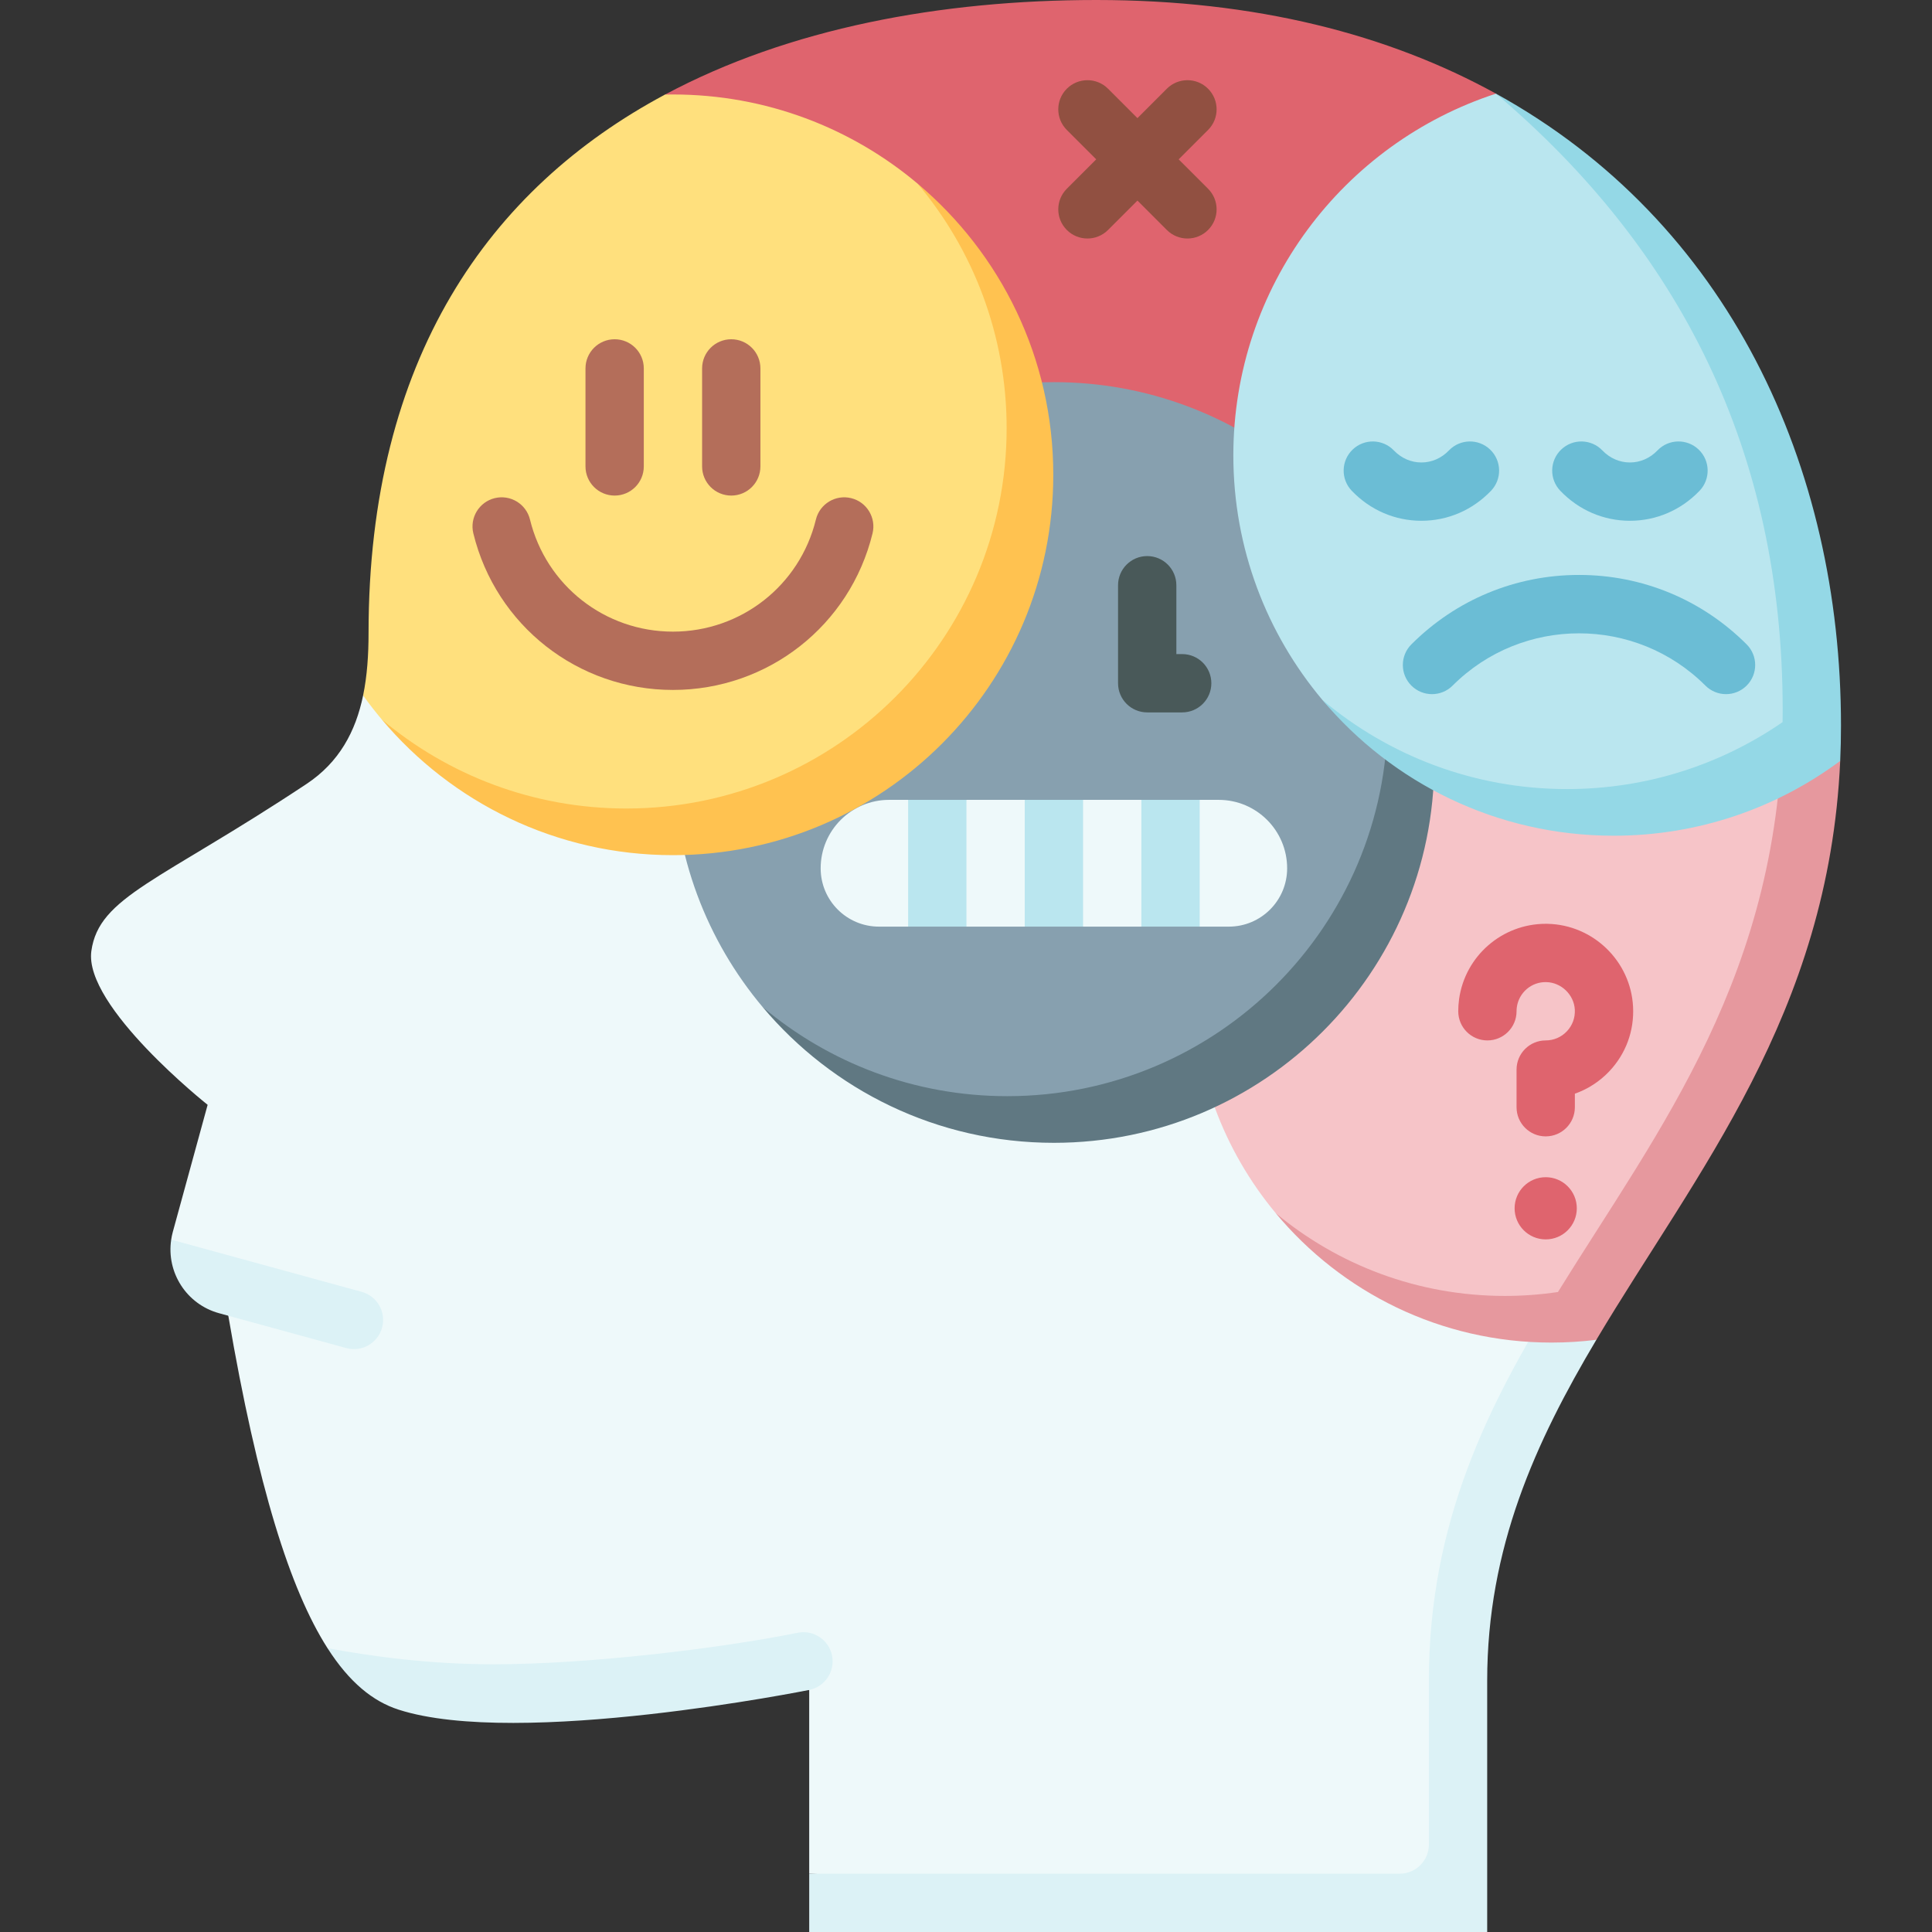
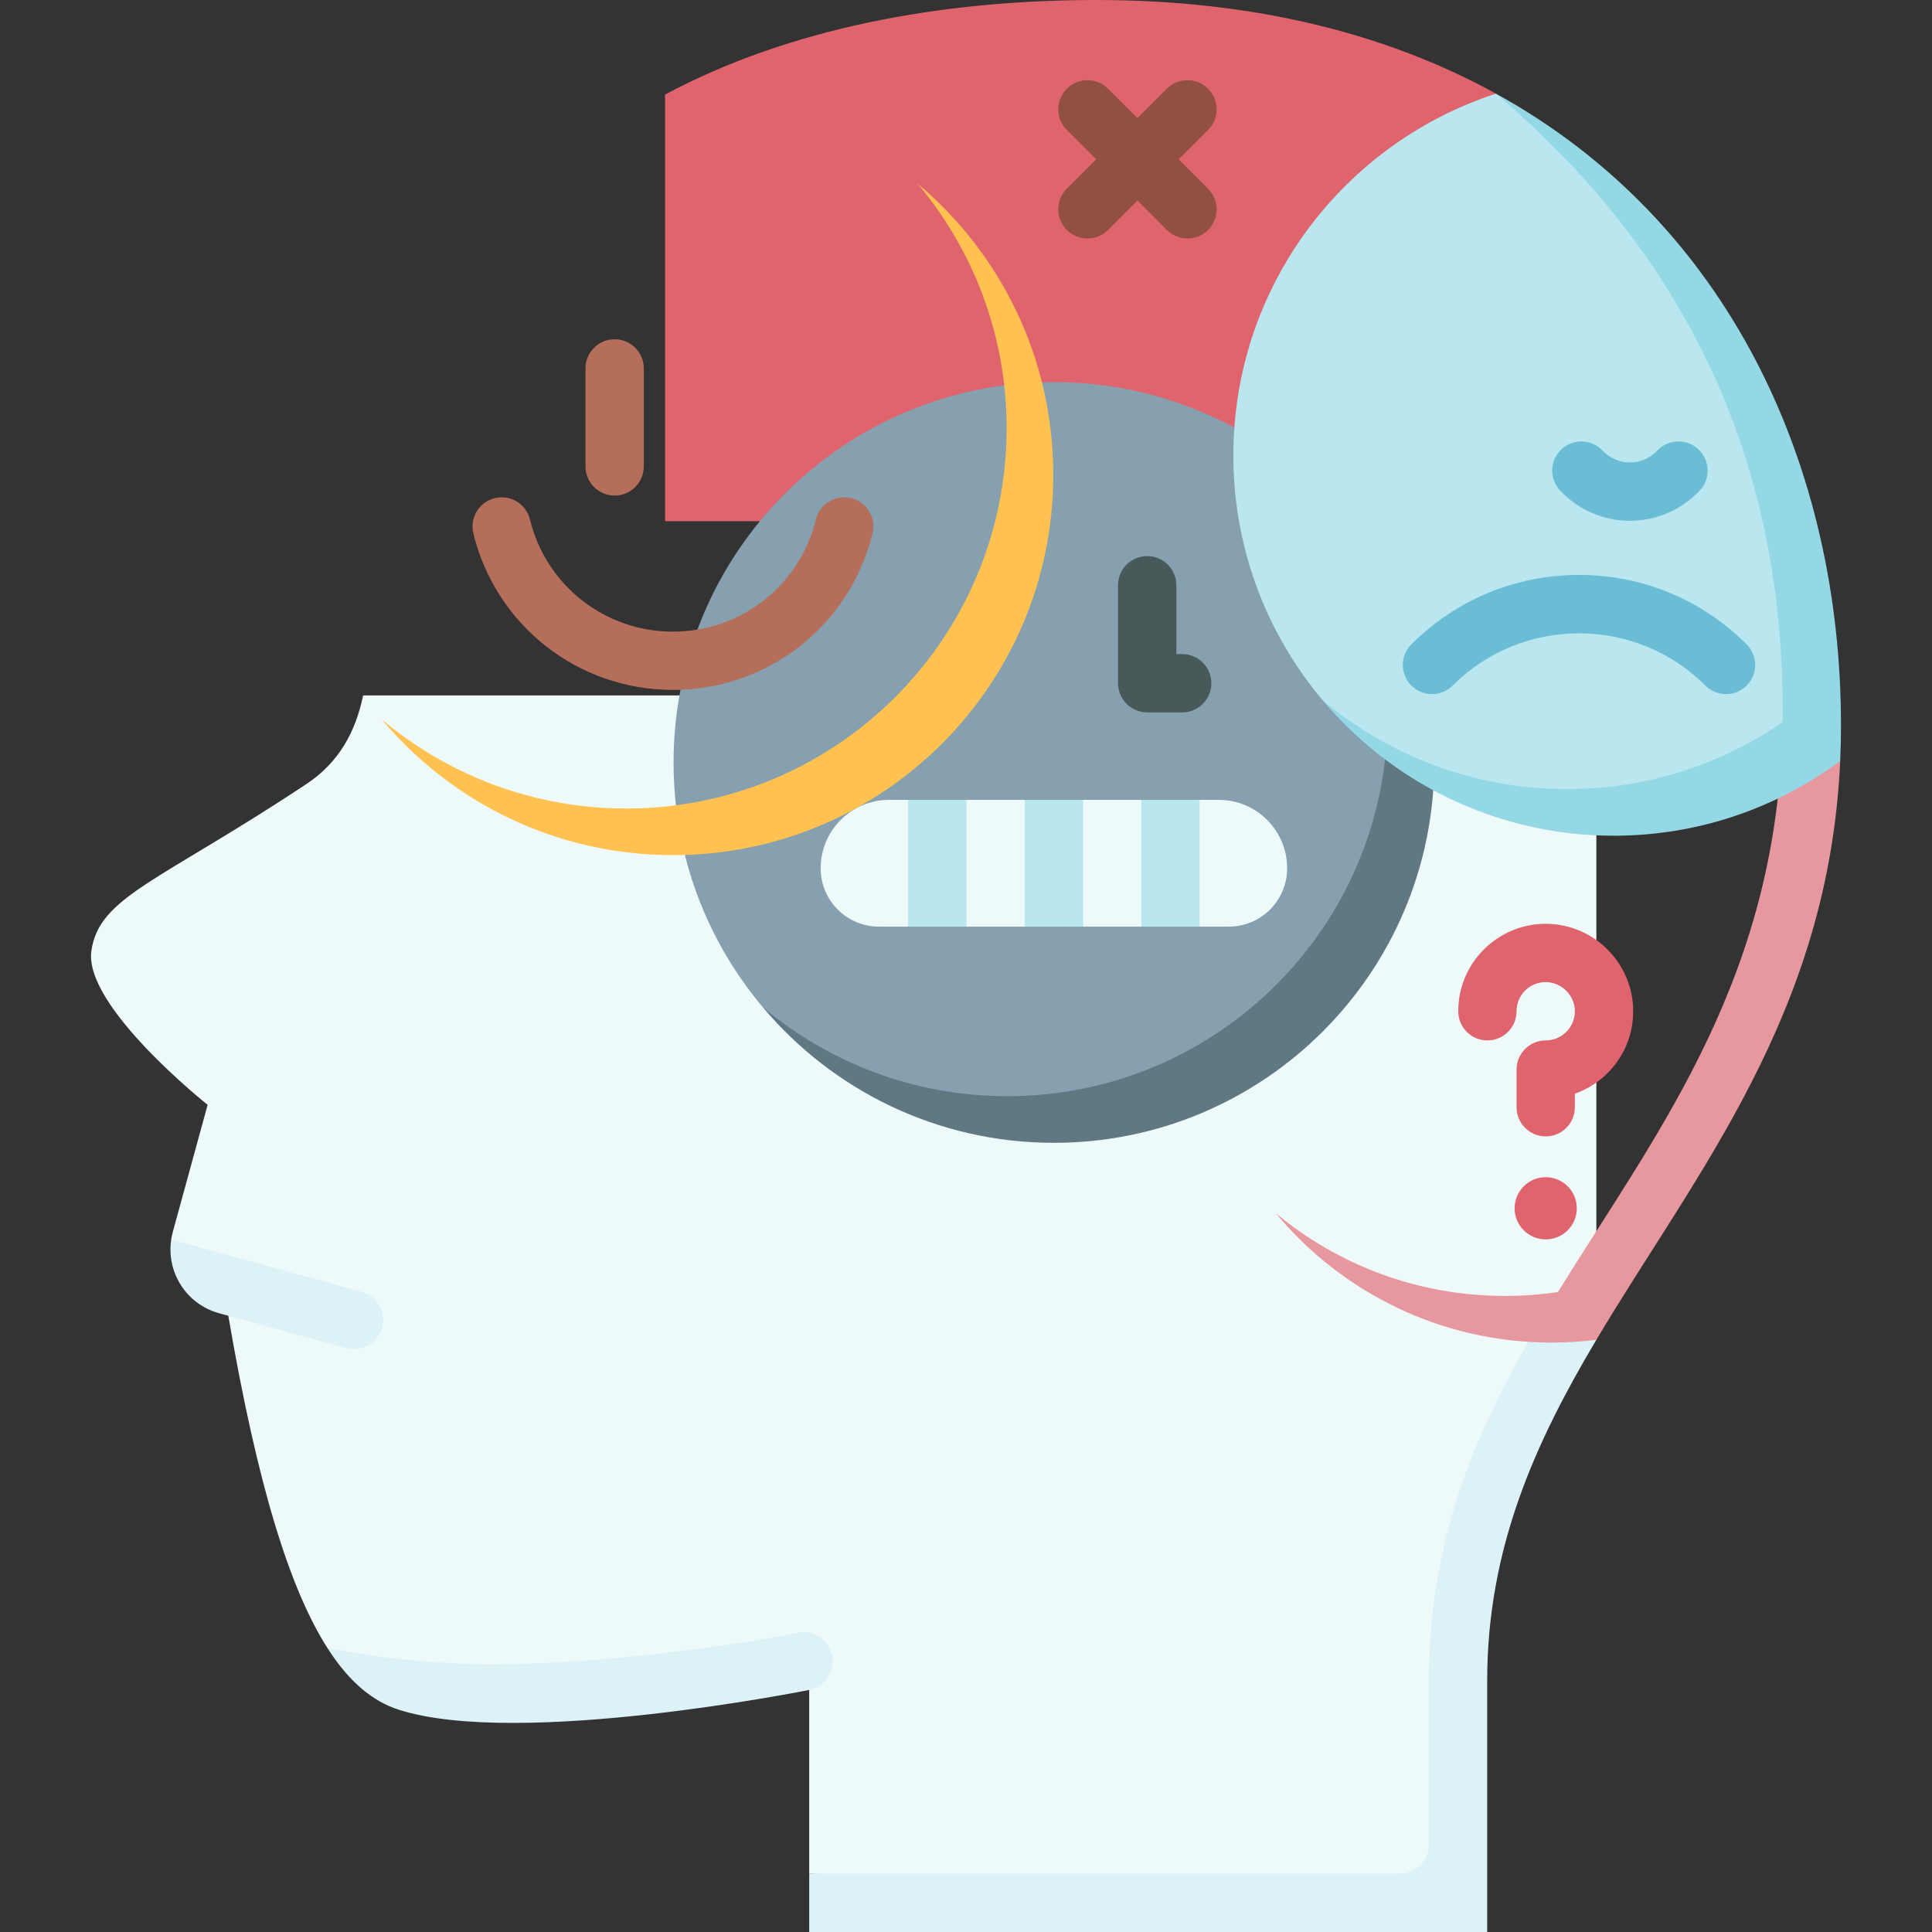
<svg xmlns="http://www.w3.org/2000/svg" id="Capa_1" height="512" viewBox="0 0 497 497" width="512">
  <rect x="0" y="0" width="497" height="497" fill="#333333" stroke="none" />
  <g>
    <path d="m171.08 24.326c31.871-17.031 70.811-24.326 110.978-24.326 40.976 0 75.166 8.874 102.771 24.087v110h-213.749z" fill="#df646e" />
    <path d="m93.41 178.9c-1.914 9.255-6.124 17.175-14.587 22.788-37.911 25.141-53.362 28.953-55.322 42.951-1.996 14.257 29.912 39.572 29.912 39.572l-8.966 32.722c-.179.653-.306 1.307-.405 1.961l14.692 19.58c7.534 44.026 15.925 70.505 25.515 85.51 11.729 7.561 27.946 10.745 43.918 10.745h80v47.271l166.407 7s0-19.694 0-49.623c0-40.832 14.706-81.489 36.084-122.644v-137.833z" fill="#eef9fa" />
    <path d="m410.658 316.733v27.923c-15.664 26.331-28.084 53.518-28.084 87.722v64.623h-174.407v-15h151.907c4.142 0 7.5-3.358 7.5-7.5v-42.123c0-40.832 15.215-70.908 33.204-100.012 3.228-5.224 6.546-10.416 9.88-15.633zm-196.618 109.163c-.818-4.061-4.772-6.69-8.833-5.872-20.555 4.14-54.296 8.113-78.255 8.113-15.972 0-30.87-1.934-42.702-4.153 5.649 8.84 11.714 13.7 18.265 15.814 30.926 9.978 105.654-5.068 105.654-5.068 4.059-.819 6.688-4.774 5.871-8.834zm-115.753-84.361c1.095-3.995-1.257-8.121-5.251-9.216l-48.994-13.426c-1.276 8.406 3.906 16.624 12.308 18.926l32.722 8.966c4.004 1.096 8.12-1.256 9.215-5.25z" fill="#dcf2f6" />
-     <path d="m406.778 338.366c25.924-41.943 69.849-103.961 51.801-155.067-13.675-9.999-35.454-22.381-59.465-22.381-50.936 0-92.227 41.292-92.227 92.227 0 22.412 7.997 42.955 21.29 58.937 17.651 18.094 42.525 27.29 64.937 27.29 4.643 0 9.205-.344 13.664-1.006z" fill="#f6c4c8" />
    <path d="m458.579 183.299c-.202 67.191-31.877 107.124-57.801 149.067-4.459.662-9.021 1.006-13.664 1.006-22.412 0-42.955-7.997-58.937-21.29 16.917 20.339 42.414 33.29 70.937 33.29 3.91 0 7.763-.244 11.545-.716 25.571-42.984 59.785-83.687 62.726-148.909 0 0-5.547-5.678-14.806-12.448z" fill="#e6989e" />
    <path d="m362.954 190.145c0-23.963-7.964-47.964-28.921-68.92-17.011-14.301-38.957-22.921-62.92-22.921-54.036 0-97.84 43.805-97.84 97.84 0 23.963 8.619 45.909 22.92 62.92 19.478 19.478 44.957 28.921 68.92 28.921 54.036 0 97.841-43.804 97.841-97.84z" fill="#87a0af" />
    <path d="m334.033 121.226c14.301 17.011 22.921 38.957 22.921 62.92 0 54.036-43.805 97.84-97.84 97.84-23.963 0-45.909-8.62-62.92-22.921 17.948 21.348 44.847 34.921 74.92 34.921 54.036 0 97.84-43.805 97.84-97.84 0-30.074-13.572-56.973-34.921-74.92z" fill="#607882" />
    <path d="m466.566 190.765c.015-1.028.022-2.063.022-3.104 0-67.014-21.663-121.078-81.761-163.569-39.21 12.753-67.554 49.591-67.554 93.054 0 23.963 8.619 45.909 22.92 62.92 16.76 18.425 43.957 27.921 67.92 27.921 20.589-.002 42.692-6.361 58.453-17.222z" fill="#bae6ef" />
    <path d="m384.832 24.089c-.002 0-.003.001-.005.002 46.959 39.831 73.761 91.555 73.761 158.569 0 1.041-.007 2.076-.022 3.104-15.761 10.861-34.864 17.221-55.452 17.221-23.963 0-45.909-8.62-62.92-22.921 17.948 21.348 44.847 34.921 74.92 34.921 21.833 0 41.993-7.154 58.271-19.242.134-2.978.203-6.007.203-9.09 0-66.772-28.897-129.573-88.756-162.564z" fill="#94d8e6" />
    <path d="m313.503 205.761c-.325 0-4.89 0-4.89 0l-7.5 2.998-7.5-2.998h-15l-7.499 3-7.501-3h-15l-7.5 3-7.5-3s-4.503 0-4.889 0c-9.726 0-17.611 7.885-17.611 17.611 0 8.284 6.716 15 15 15h7.499l7.5-3 7.5 3h15l7.501-3 7.499 3h15l7.5-3 7.5 3h7.501c8.284 0 15-6.716 15-15 .001-9.726-7.884-17.611-17.61-17.611z" fill="#eef9fa" />
    <g fill="#bae6ef">
      <path d="m233.613 205.761h15v32.611h-15z" />
      <path d="m263.613 205.761h15v32.611h-15z" />
      <path d="m293.613 205.761h15v32.611h-15z" />
    </g>
-     <path d="m264.954 116.145c0-23.963-8.684-48.683-28.921-68.92-17.011-14.301-38.957-22.921-62.92-22.921-.679 0-1.357.007-2.034.021-45.265 24.189-76.269 68.019-76.269 138.487 0 5.652-.364 11.066-1.402 16.088 1.515 2.125 3.12 4.18 4.796 6.174 19.317 19.317 44.951 28.911 68.908 28.911 54.037 0 97.842-43.804 97.842-97.84z" fill="#ffe07d" />
    <path d="m236.033 47.226c14.301 17.011 22.921 38.957 22.921 62.92 0 54.036-43.805 97.84-97.84 97.84-23.957 0-45.899-8.616-62.908-22.911 17.948 21.342 44.841 34.911 74.908 34.911 54.036 0 97.84-43.805 97.84-97.84 0-30.074-13.572-56.973-34.921-74.92z" fill="#ffc250" />
    <circle cx="397.628" cy="310.83" fill="#df646e" r="8" />
    <path d="m397.628 292.33c-4.143 0-7.5-3.357-7.5-7.5v-9.685c0-4.143 3.357-7.5 7.5-7.5 2.075 0 4.007-.831 5.438-2.34 1.431-1.507 2.159-3.484 2.051-5.569-.198-3.832-3.487-7.012-7.331-7.09-3.814-.109-7.062 2.693-7.586 6.443-.048.345-.072.703-.072 1.056 0 4.143-3.357 7.5-7.5 7.5s-7.5-3.357-7.5-7.5c0-1.038.072-2.088.215-3.121 1.554-11.126 11.092-19.379 22.286-19.379.153 0 .306.001.46.005 11.733.236 21.401 9.596 22.009 21.309.323 6.233-1.861 12.155-6.153 16.675-2.458 2.59-5.497 4.538-8.816 5.715v3.481c-.001 4.143-3.359 7.5-7.501 7.5z" fill="#df646e" />
    <path d="m304.114 183.261h-9c-4.143 0-7.5-3.357-7.5-7.5v-25.213c0-4.143 3.357-7.5 7.5-7.5s7.5 3.357 7.5 7.5v17.713h1.5c4.143 0 7.5 3.357 7.5 7.5s-3.357 7.5-7.5 7.5z" fill="#495959" />
    <path d="m444.014 178.565c-1.919 0-3.839-.732-5.304-2.196-17.93-17.93-47.103-17.93-65.032 0-2.931 2.929-7.679 2.927-10.607 0-2.929-2.93-2.929-7.678 0-10.607 11.52-11.519 26.834-17.862 43.124-17.862 16.289 0 31.604 6.344 43.123 17.862 2.929 2.93 2.929 7.678 0 10.607-1.466 1.464-3.385 2.196-5.304 2.196z" fill="#6bbdd5" />
    <path d="m173.114 177.485c-24.432 0-45.546-16.561-51.347-40.272-.984-4.023 1.479-8.083 5.503-9.067 4.024-.985 8.083 1.479 9.067 5.503 4.153 16.979 19.276 28.837 36.776 28.837 17.499 0 32.622-11.858 36.775-28.837.984-4.023 5.044-6.485 9.067-5.503 4.023.984 6.487 5.044 5.503 9.067-5.799 23.712-26.912 40.272-51.344 40.272z" fill="#b46e5a" />
    <path d="m419.291 133.969c-.001 0-.001 0 0 0-6.785-.001-13.146-2.74-17.911-7.716-2.865-2.991-2.763-7.738.229-10.604 2.99-2.865 7.738-2.764 10.604.229 1.909 1.993 4.423 3.091 7.078 3.091 2.656 0 5.171-1.098 7.08-3.092 2.863-2.991 7.611-3.094 10.604-.228 2.991 2.865 3.093 7.613.228 10.604-4.767 4.976-11.128 7.716-17.912 7.716z" fill="#6bbdd5" />
-     <path d="m365.645 133.969c-.001 0-.001 0 0 0-6.785-.001-13.146-2.74-17.911-7.716-2.865-2.991-2.763-7.738.229-10.604 2.99-2.865 7.739-2.764 10.604.229 1.909 1.993 4.423 3.091 7.078 3.091 2.656 0 5.171-1.098 7.08-3.092 2.863-2.991 7.611-3.094 10.604-.228 2.991 2.865 3.093 7.613.228 10.604-4.766 4.976-11.127 7.716-17.912 7.716z" fill="#6bbdd5" />
-     <path d="m188.114 127.485c-4.143 0-7.5-3.357-7.5-7.5v-25.213c0-4.143 3.357-7.5 7.5-7.5s7.5 3.357 7.5 7.5v25.213c0 4.143-3.357 7.5-7.5 7.5z" fill="#b46e5a" />
    <path d="m158.114 127.485c-4.143 0-7.5-3.357-7.5-7.5v-25.213c0-4.143 3.357-7.5 7.5-7.5s7.5 3.357 7.5 7.5v25.213c0 4.143-3.357 7.5-7.5 7.5z" fill="#b46e5a" />
    <path d="m305.468 61.356c-1.92 0-3.839-.732-5.304-2.196l-7.561-7.562-7.561 7.562c-2.93 2.928-7.678 2.928-10.607 0-2.929-2.93-2.929-7.678 0-10.607l7.562-7.561-7.562-7.561c-2.929-2.93-2.929-7.678 0-10.607 2.93-2.928 7.678-2.928 10.607 0l7.561 7.562 7.561-7.562c2.928-2.928 7.676-2.929 10.607 0 2.929 2.93 2.929 7.678 0 10.607l-7.562 7.561 7.562 7.561c2.929 2.93 2.929 7.678 0 10.607-1.464 1.464-3.384 2.196-5.303 2.196z" fill="#915041" />
  </g>
</svg>